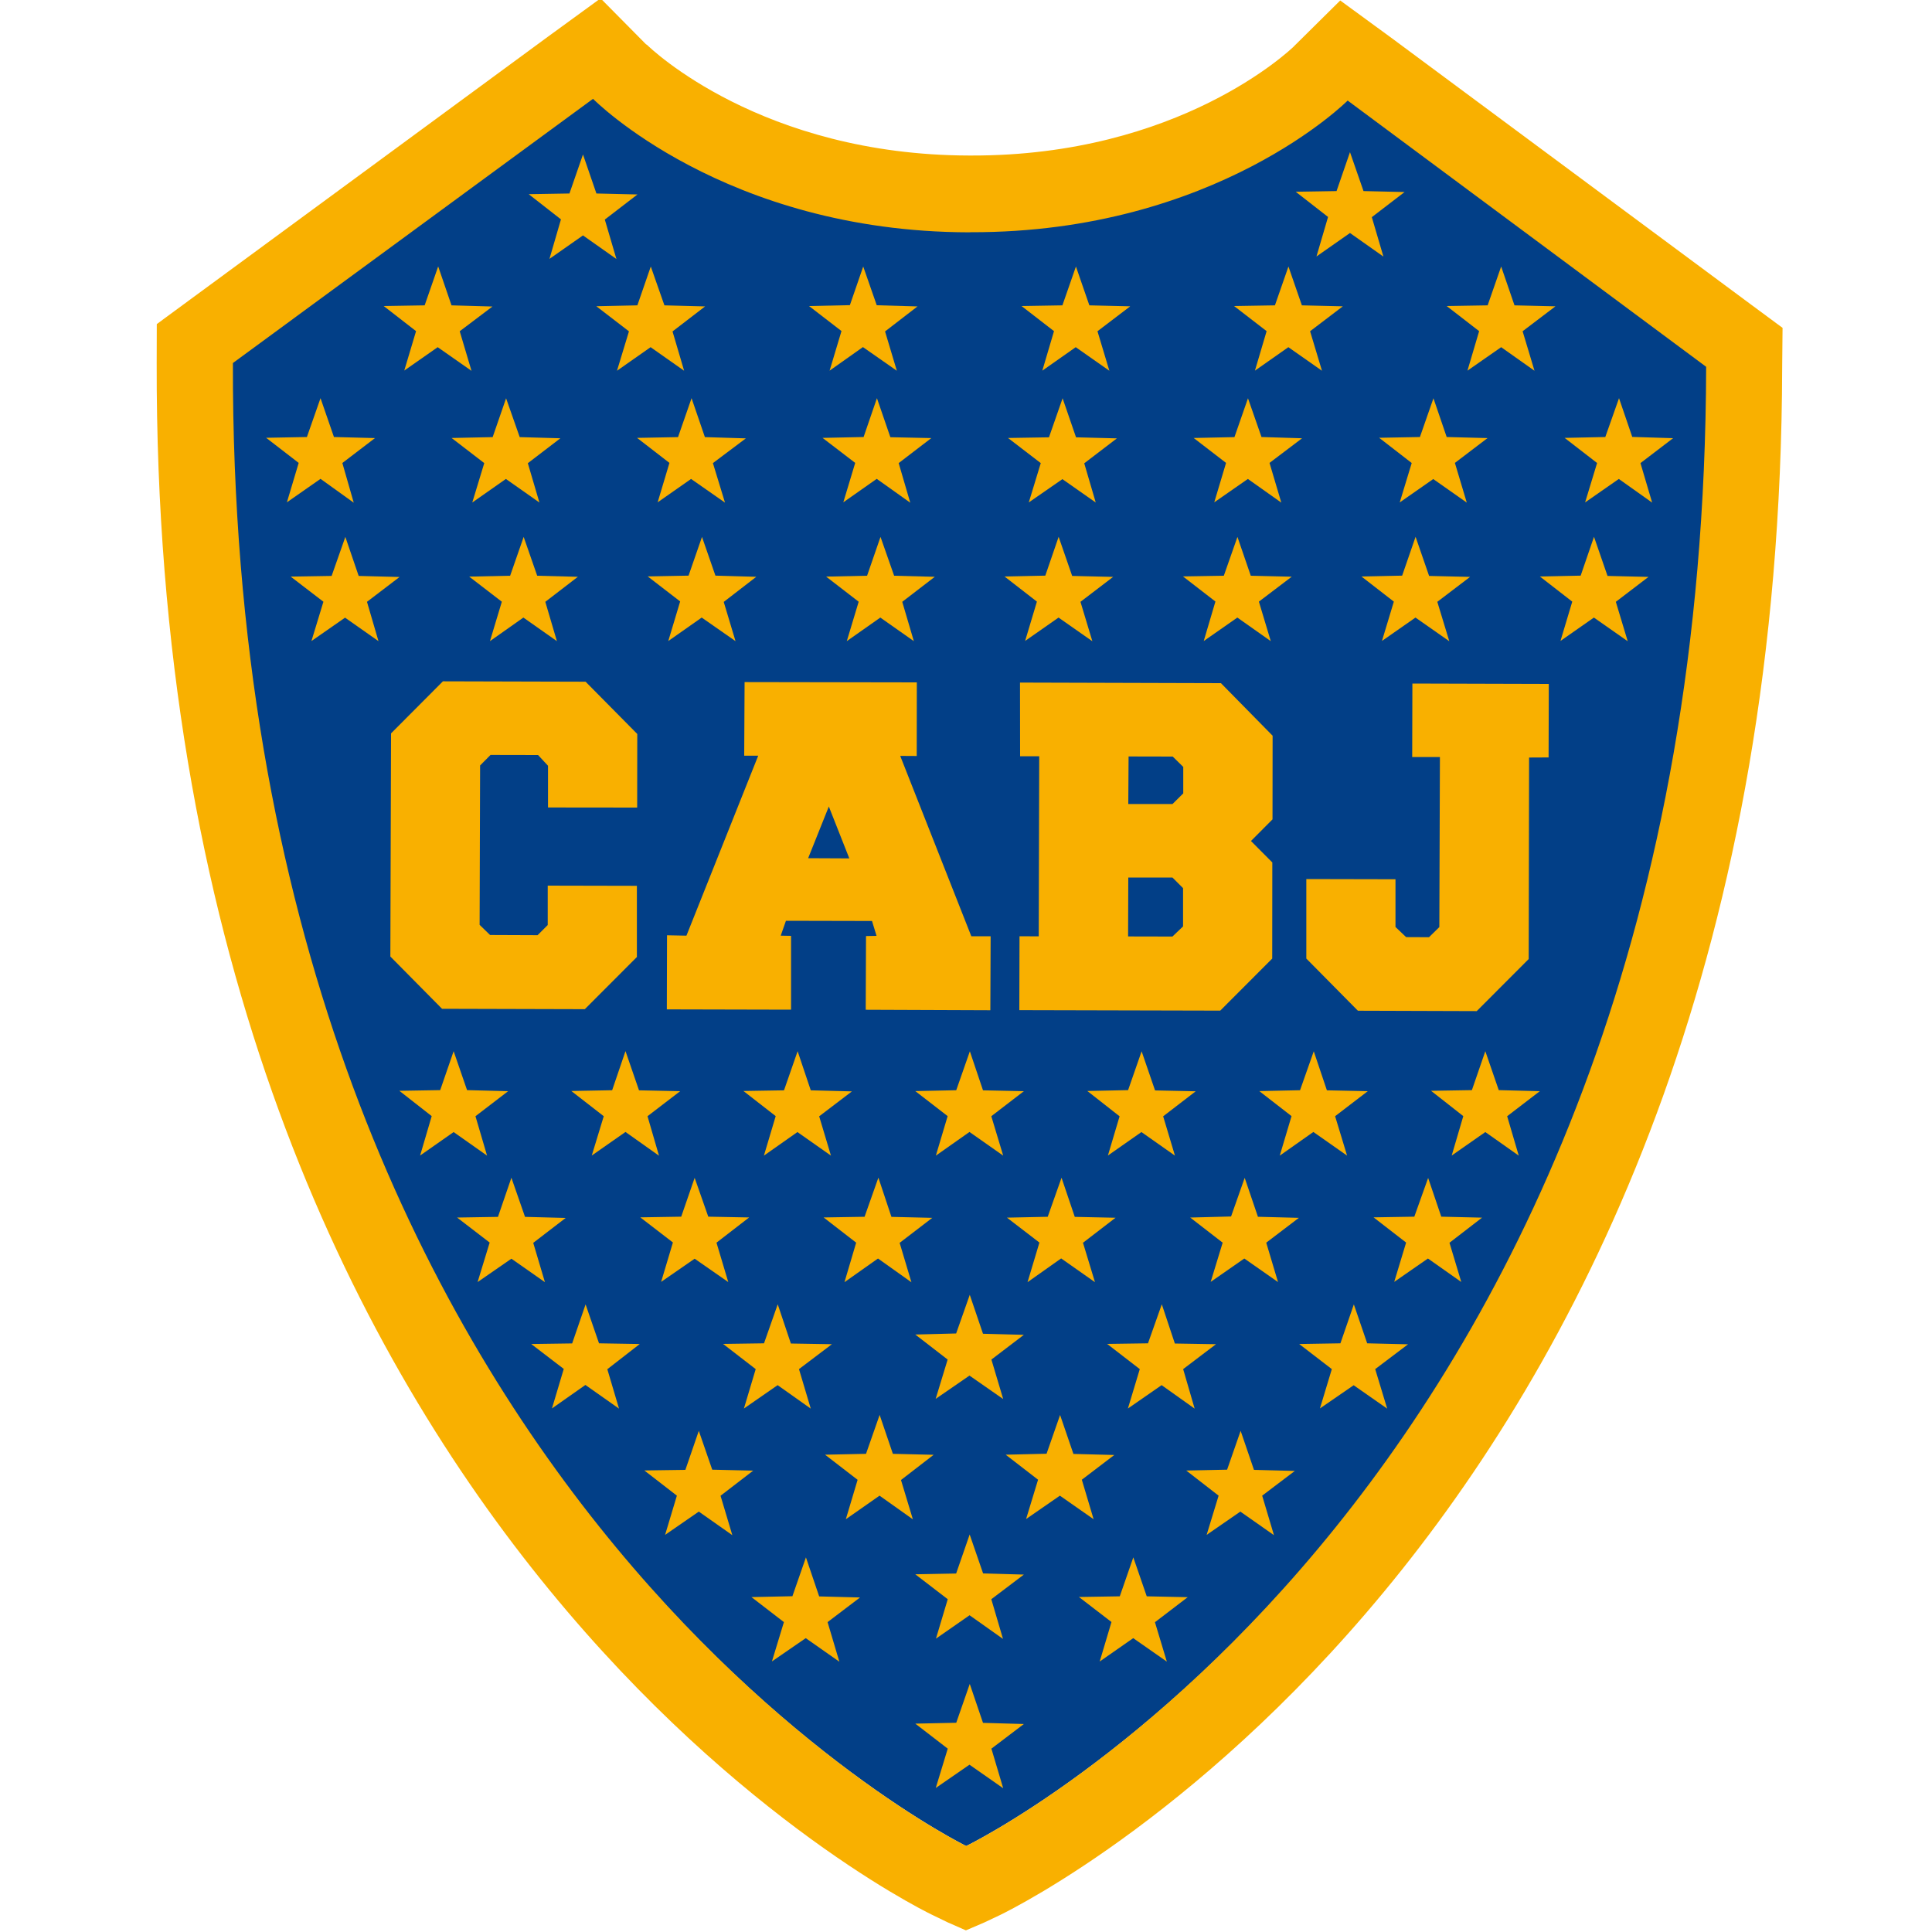
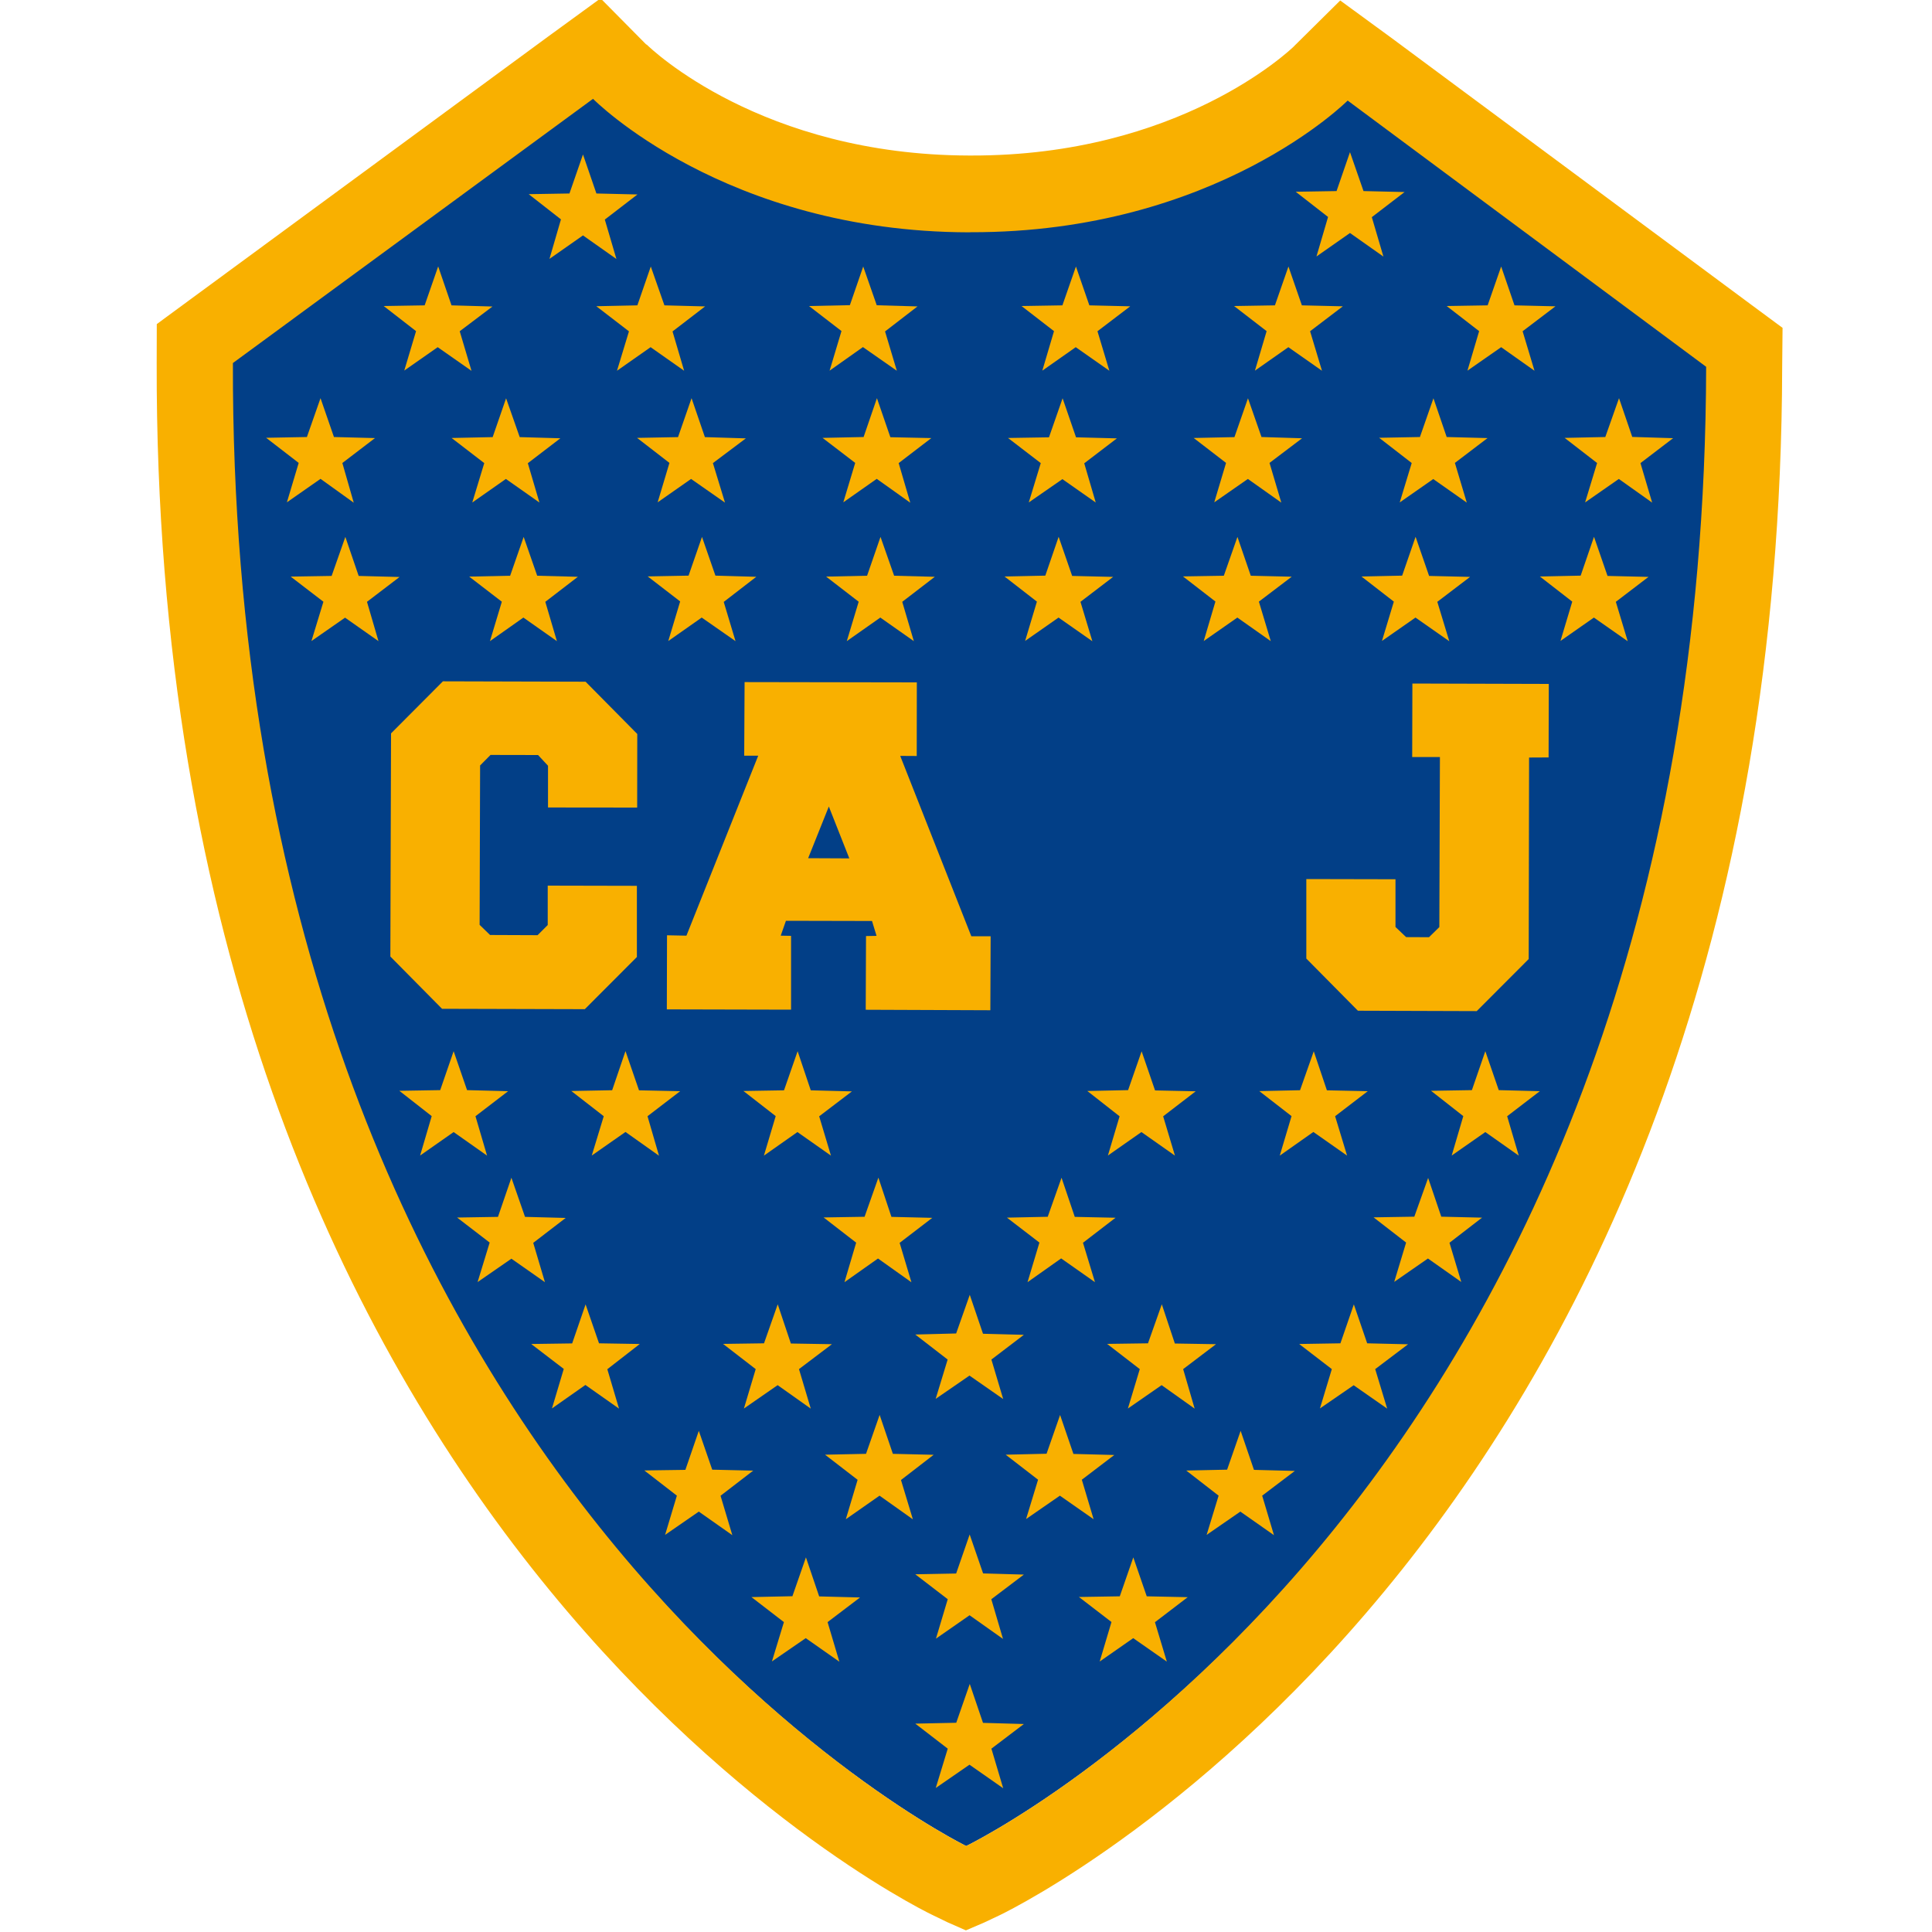
<svg xmlns="http://www.w3.org/2000/svg" version="1.1" id="Capa_1" x="0px" y="0px" viewBox="0 0 200 200" style="enable-background:new 0 0 200 200;" xml:space="preserve">
  <style type="text/css">
	.st0{fill:#023F87;}
	.st1{fill:#F9B000;}
</style>
  <g>
    <path class="st0" d="M100.02,191.1c0,0-76.89-37.58-76.62-154.96l37.63-27.6c0,0,13.66,13.89,39.27,13.95l0.21-0.01   c25.64,0.05,39.38-13.76,39.38-13.76l37.46,27.81C177.09,153.92,100.02,191.1,100.02,191.1z" />
    <g>
-       <path class="st1" d="M181.31,31.56L144.17,4.02l-5.43-3.97l-4.8,4.75l0.07-0.06c-0.49,0.48-11.95,11.41-33.48,11.36h-0.2    C78.82,16.05,67.38,5.05,66.91,4.58l0.02,0.06l-4.76-4.81L56.72,3.8L19.48,31.16l-3.25,2.39l-0.01,4.02    c-0.29,119.94,76.97,159.05,80.25,160.64L98.1,199l1.89,0.83l1.89-0.81l1.63-0.77c3.29-1.61,80.7-40.34,80.98-160.24l0.04-4.07    L181.31,31.56z M100.02,191.1c0,0-76.18-37.23-75.91-153.52l37.28-27.35c0,0,13.53,13.76,38.91,13.82l0.2-0.01    c25.4,0.05,39.01-13.63,39.01-13.63l37.11,27.56C176.37,154.27,100.02,191.1,100.02,191.1z" />
+       <path class="st1" d="M181.31,31.56L144.17,4.02l-5.43-3.97l-4.8,4.75l0.07-0.06c-0.49,0.48-11.95,11.41-33.48,11.36h-0.2    C78.82,16.05,67.38,5.05,66.91,4.58l0.02,0.06l-4.76-4.81L56.72,3.8L19.48,31.16l-3.25,2.39l-0.01,4.02    c-0.29,119.94,76.97,159.05,80.25,160.64L98.1,199l1.89,0.83l1.89-0.81l1.63-0.77c3.29-1.61,80.7-40.34,80.98-160.24l0.04-4.07    L181.31,31.56M100.02,191.1c0,0-76.18-37.23-75.91-153.52l37.28-27.35c0,0,13.53,13.76,38.91,13.82l0.2-0.01    c25.4,0.05,39.01-13.63,39.01-13.63l37.11,27.56C176.37,154.27,100.02,191.1,100.02,191.1z" />
      <polygon class="st1" points="100.38,158.85 101.77,162.88 105.99,163 102.62,165.55 103.83,169.66 100.37,167.21 96.89,169.63     98.11,165.55 94.75,162.97 98.98,162.89   " />
      <polygon class="st1" points="139.75,15.75 141.15,19.78 145.4,19.88 142.01,22.48 143.21,26.56 139.75,24.12 136.28,26.55     137.48,22.46 134.13,19.85 138.36,19.78   " />
      <g>
        <polygon class="st1" points="90.78,41.22 92.17,45.26 96.41,45.35 93.03,47.94 94.23,52.04 90.76,49.57 87.3,52 88.53,47.92      85.15,45.33 89.4,45.24    " />
        <polygon class="st1" points="129.19,41.23 130.59,45.24 134.79,45.37 131.42,47.92 132.64,52.03 129.18,49.58 125.7,52      126.92,47.92 123.57,45.34 127.79,45.25    " />
        <polygon class="st1" points="167.6,41.22 168.97,45.23 173.2,45.36 169.82,47.94 171.03,52.03 167.58,49.58 164.09,52.01      165.33,47.93 161.97,45.33 166.18,45.24    " />
        <polygon class="st1" points="71.59,41.22 72.97,45.25 77.21,45.38 73.8,47.94 75.05,52.03 71.54,49.58 68.08,52 69.3,47.92      65.95,45.33 70.19,45.25    " />
        <polygon class="st1" points="33.18,41.22 34.57,45.24 38.82,45.35 35.44,47.93 36.62,52.04 33.18,49.57 29.7,52 30.92,47.92      27.55,45.32 31.77,45.24    " />
        <polygon class="st1" points="148.39,41.23 149.76,45.24 153.99,45.35 150.61,47.92 151.84,52.03 148.37,49.59 144.9,52.01      146.14,47.93 142.77,45.32 146.99,45.24    " />
        <polygon class="st1" points="52.39,41.23 53.8,45.25 58.01,45.37 54.64,47.95 55.84,52.02 52.37,49.58 48.89,52.02 50.13,47.94      46.75,45.34 51,45.25    " />
        <polygon class="st1" points="110,41.23 111.39,45.27 115.62,45.38 112.24,47.96 113.43,52.02 109.98,49.6 106.5,52.01      107.74,47.94 104.35,45.34 108.59,45.27    " />
      </g>
      <g>
        <polygon class="st1" points="72.67,55.58 74.06,59.59 78.29,59.71 74.92,62.31 76.14,66.37 72.64,63.93 69.18,66.36 70.41,62.26      67.05,59.67 71.28,59.59    " />
        <polygon class="st1" points="128.1,55.58 129.48,59.6 133.72,59.7 130.32,62.28 131.55,66.37 128.09,63.93 124.61,66.36      125.82,62.27 122.46,59.67 126.69,59.6    " />
        <polygon class="st1" points="54.21,55.58 55.61,59.6 59.82,59.71 56.45,62.3 57.65,66.37 54.18,63.93 50.72,66.37 51.95,62.29      48.57,59.69 52.81,59.6    " />
        <polygon class="st1" points="35.75,55.58 37.13,59.62 41.36,59.73 37.99,62.3 39.18,66.37 35.72,63.94 32.24,66.36 33.48,62.29      30.09,59.69 34.33,59.62    " />
        <polygon class="st1" points="165.01,55.57 166.41,59.62 170.65,59.72 167.27,62.3 168.5,66.38 165,63.93 161.54,66.35      162.76,62.28 159.41,59.68 163.63,59.59    " />
        <polygon class="st1" points="146.54,55.57 147.94,59.62 152.18,59.72 148.79,62.3 150.03,66.38 146.53,63.93 143.06,66.35      144.29,62.28 140.94,59.68 145.15,59.59    " />
        <polygon class="st1" points="91.15,55.58 92.56,59.6 96.77,59.71 93.4,62.3 94.6,66.37 91.13,63.93 87.66,66.37 88.89,62.29      85.52,59.69 89.76,59.6    " />
        <polygon class="st1" points="109.59,55.57 110.99,59.62 115.23,59.72 111.85,62.3 113.08,66.38 109.58,63.93 106.12,66.35      107.34,62.28 103.99,59.68 108.21,59.59    " />
      </g>
      <polygon class="st1" points="60.35,15.99 61.74,20.03 65.99,20.13 62.61,22.73 63.81,26.81 60.35,24.37 56.88,26.8 58.07,22.71     54.73,20.1 58.95,20.03   " />
      <g>
        <polygon class="st1" points="45.36,27.58 46.74,31.61 50.98,31.73 47.59,34.29 48.81,38.39 45.31,35.94 41.85,38.36 43.07,34.28      39.72,31.68 43.96,31.61    " />
        <polygon class="st1" points="89.36,27.59 90.76,31.6 94.98,31.72 91.62,34.31 92.84,38.38 89.33,35.93 85.88,38.37 87.11,34.27      83.75,31.68 87.98,31.59    " />
        <polygon class="st1" points="155.4,27.59 156.78,31.61 161.02,31.71 157.62,34.29 158.85,38.38 155.4,35.94 151.91,38.37      153.12,34.28 149.76,31.68 154,31.61    " />
        <polygon class="st1" points="133.38,27.59 134.77,31.61 139.01,31.71 135.62,34.29 136.85,38.38 133.37,35.94 129.91,38.37      131.12,34.28 127.75,31.68 131.98,31.61    " />
        <polygon class="st1" points="67.37,27.59 68.78,31.61 72.99,31.72 69.62,34.31 70.82,38.38 67.35,35.94 63.87,38.38 65.11,34.3      61.73,31.7 65.98,31.61    " />
        <polygon class="st1" points="111.38,27.59 112.77,31.61 117,31.71 113.61,34.29 114.84,38.38 111.36,35.94 107.9,38.37      109.11,34.28 105.75,31.68 109.98,31.61    " />
      </g>
      <g>
        <polygon class="st1" points="117.32,161.22 118.71,165.25 122.95,165.34 119.56,167.93 120.79,172.01 117.31,169.58 113.84,172      115.06,167.91 111.69,165.32 115.92,165.25    " />
        <polygon class="st1" points="83.43,161.22 84.8,165.26 89.03,165.37 85.67,167.92 86.89,172.02 83.41,169.58 79.91,171.99      81.15,167.92 77.79,165.33 82.03,165.24    " />
      </g>
      <g>
        <polygon class="st1" points="100.39,174.32 101.76,178.35 105.99,178.47 102.63,181.02 103.85,185.12 100.36,182.68      96.87,185.09 98.11,181.02 94.75,178.43 98.99,178.34    " />
      </g>
      <g>
        <polygon class="st1" points="100.39,134.04 101.76,138.07 105.99,138.18 102.63,140.74 103.85,144.83 100.36,142.4 96.86,144.81      98.1,140.74 94.75,138.15 98.98,138.04    " />
        <polygon class="st1" points="80.51,135.02 81.87,139.08 86.12,139.15 82.71,141.73 83.93,145.82 80.5,143.39 77.01,145.81      78.23,141.73 74.85,139.12 79.09,139.06    " />
        <polygon class="st1" points="120.27,135.02 121.62,139.08 125.88,139.15 122.48,141.73 123.67,145.82 120.25,143.39      116.76,145.81 117.99,141.73 114.61,139.12 118.84,139.06    " />
        <polygon class="st1" points="60.62,135.03 62.01,139.06 66.23,139.13 62.87,141.74 64.08,145.82 60.6,143.37 57.14,145.8      58.36,141.71 54.99,139.13 59.23,139.07    " />
        <polygon class="st1" points="140.15,135.03 141.53,139.06 145.76,139.16 142.36,141.73 143.6,145.82 140.13,143.4 136.64,145.8      137.87,141.73 134.49,139.13 138.76,139.06    " />
      </g>
      <g>
        <polygon class="st1" points="72.34,148.12 73.73,152.14 77.97,152.24 74.59,154.84 75.81,158.92 72.34,156.48 68.85,158.89      70.07,154.83 66.7,152.22 70.95,152.16    " />
        <polygon class="st1" points="128.43,148.12 129.81,152.16 134.04,152.27 130.66,154.83 131.88,158.92 128.4,156.48      124.91,158.89 126.15,154.83 122.8,152.23 127.03,152.14    " />
        <g>
          <polygon class="st1" points="109.74,146.48 111.12,150.51 115.35,150.62 111.99,153.18 113.21,157.27 109.72,154.83       106.22,157.25 107.46,153.18 104.11,150.59 108.34,150.49     " />
        </g>
        <polygon class="st1" points="91.06,146.47 92.43,150.5 96.65,150.6 93.27,153.21 94.5,157.28 91.05,154.83 87.56,157.27      88.78,153.19 85.41,150.59 89.65,150.5    " />
      </g>
      <g>
-         <polygon class="st1" points="71.91,121.93 73.32,125.95 77.55,126.03 74.17,128.64 75.39,132.72 71.91,130.3 68.44,132.7      69.66,128.62 66.28,126.02 70.52,125.95    " />
-         <polygon class="st1" points="128.85,121.93 130.22,125.96 134.46,126.07 131.08,128.64 132.3,132.72 128.81,130.28 125.33,132.7      126.57,128.64 123.21,126.04 127.44,125.93    " />
        <polygon class="st1" points="52.94,121.92 54.35,125.97 58.56,126.08 55.2,128.66 56.41,132.73 52.94,130.3 49.44,132.72      50.69,128.63 47.32,126.04 51.55,125.97    " />
        <polygon class="st1" points="147.84,121.94 149.2,125.95 153.42,126.05 150.05,128.65 151.27,132.71 147.82,130.28 144.33,132.7      145.56,128.63 142.19,126.02 146.41,125.95    " />
        <polygon class="st1" points="90.93,121.91 92.28,125.97 96.51,126.07 93.13,128.66 94.35,132.74 90.89,130.28 87.42,132.73      88.63,128.64 85.26,126.03 89.5,125.96    " />
        <polygon class="st1" points="109.89,121.92 111.26,125.97 115.48,126.06 112.11,128.65 113.35,132.73 109.85,130.27      106.37,132.73 107.6,128.63 104.24,126.05 108.46,125.96    " />
      </g>
      <g>
        <polygon class="st1" points="153.76,108.82 155.15,112.85 159.4,112.96 156.02,115.55 157.22,119.63 153.76,117.19      150.28,119.62 151.48,115.54 148.14,112.92 152.37,112.85    " />
        <polygon class="st1" points="46.96,108.82 48.35,112.85 52.6,112.96 49.22,115.55 50.42,119.63 46.96,117.19 43.49,119.62      44.69,115.54 41.34,112.92 45.57,112.85    " />
        <polygon class="st1" points="136,108.83 137.36,112.87 141.59,112.96 138.21,115.55 139.45,119.63 135.96,117.18 132.48,119.63      133.7,115.54 130.36,112.95 134.58,112.86    " />
        <polygon class="st1" points="64.75,108.81 66.15,112.87 70.41,112.96 67.03,115.55 68.22,119.64 64.75,117.18 61.26,119.62      62.5,115.55 59.14,112.94 63.37,112.86    " />
        <polygon class="st1" points="82.57,108.82 83.93,112.87 88.19,112.98 84.8,115.56 86.02,119.63 82.55,117.19 79.08,119.63      80.3,115.54 76.96,112.94 81.16,112.87    " />
        <polygon class="st1" points="118.18,108.83 119.57,112.88 123.78,112.97 120.41,115.56 121.63,119.63 118.16,117.19      114.69,119.62 115.9,115.56 112.56,112.94 116.78,112.85    " />
-         <polygon class="st1" points="100.4,108.83 101.76,112.87 105.99,112.96 102.62,115.55 103.85,119.63 100.36,117.18 96.88,119.63      98.1,115.54 94.75,112.95 98.99,112.86    " />
      </g>
      <g>
        <polygon class="st1" points="65.96,83.6 56.73,83.59 56.73,79.27 55.7,78.16 50.78,78.15 49.7,79.24 49.65,95.74 50.73,96.79      55.65,96.81 56.7,95.76 56.7,91.68 65.93,91.7 65.93,99.07 60.54,104.47 45.76,104.43 40.41,99.02 40.48,75.92 45.85,70.53      60.62,70.57 65.97,75.98    " />
        <path class="st1" d="M94.91,70.64l-0.01,7.62l-1.71-0.01l7.36,18.67l2,0l-0.03,7.66l-12.9-0.05l0.03-7.63l1.09-0.02l-0.47-1.54     l-8.91-0.02l-0.54,1.54l1.07,0.02v7.64l-12.86-0.03l0.02-7.67l2.01,0.04l7.43-18.63l-1.45,0l0.04-7.62L94.91,70.64z M83.66,88.84     l4.26,0.02l-2.12-5.37L83.66,88.84z" />
-         <path class="st1" d="M131.71,89.28l-0.01,9.95l-5.38,5.39l-20.8-0.05l0.02-7.65l1.99,0.01l0.05-18.64l-1.98,0l-0.01-7.63     l20.8,0.06l5.35,5.44l-0.01,8.66l-2.23,2.24L131.71,89.28z M122.47,91.94l-1.1-1.1l-4.57,0l-0.02,6.1l4.59,0.01l1.1-1.05V91.94z      M122.5,79.4l-1.1-1.08l-4.57-0.01l-0.03,4.92l4.58,0l1.11-1.1V79.4z" />
        <polygon class="st1" points="158.29,78.42 158.25,99.28 152.87,104.67 140.57,104.63 135.23,99.23 135.23,91 144.46,91.02      144.46,95.96 145.56,97.01 147.93,97.02 149,95.97 149.06,78.37 146.19,78.37 146.21,70.76 160.33,70.8 160.31,78.41    " />
      </g>
    </g>
  </g>
</svg>